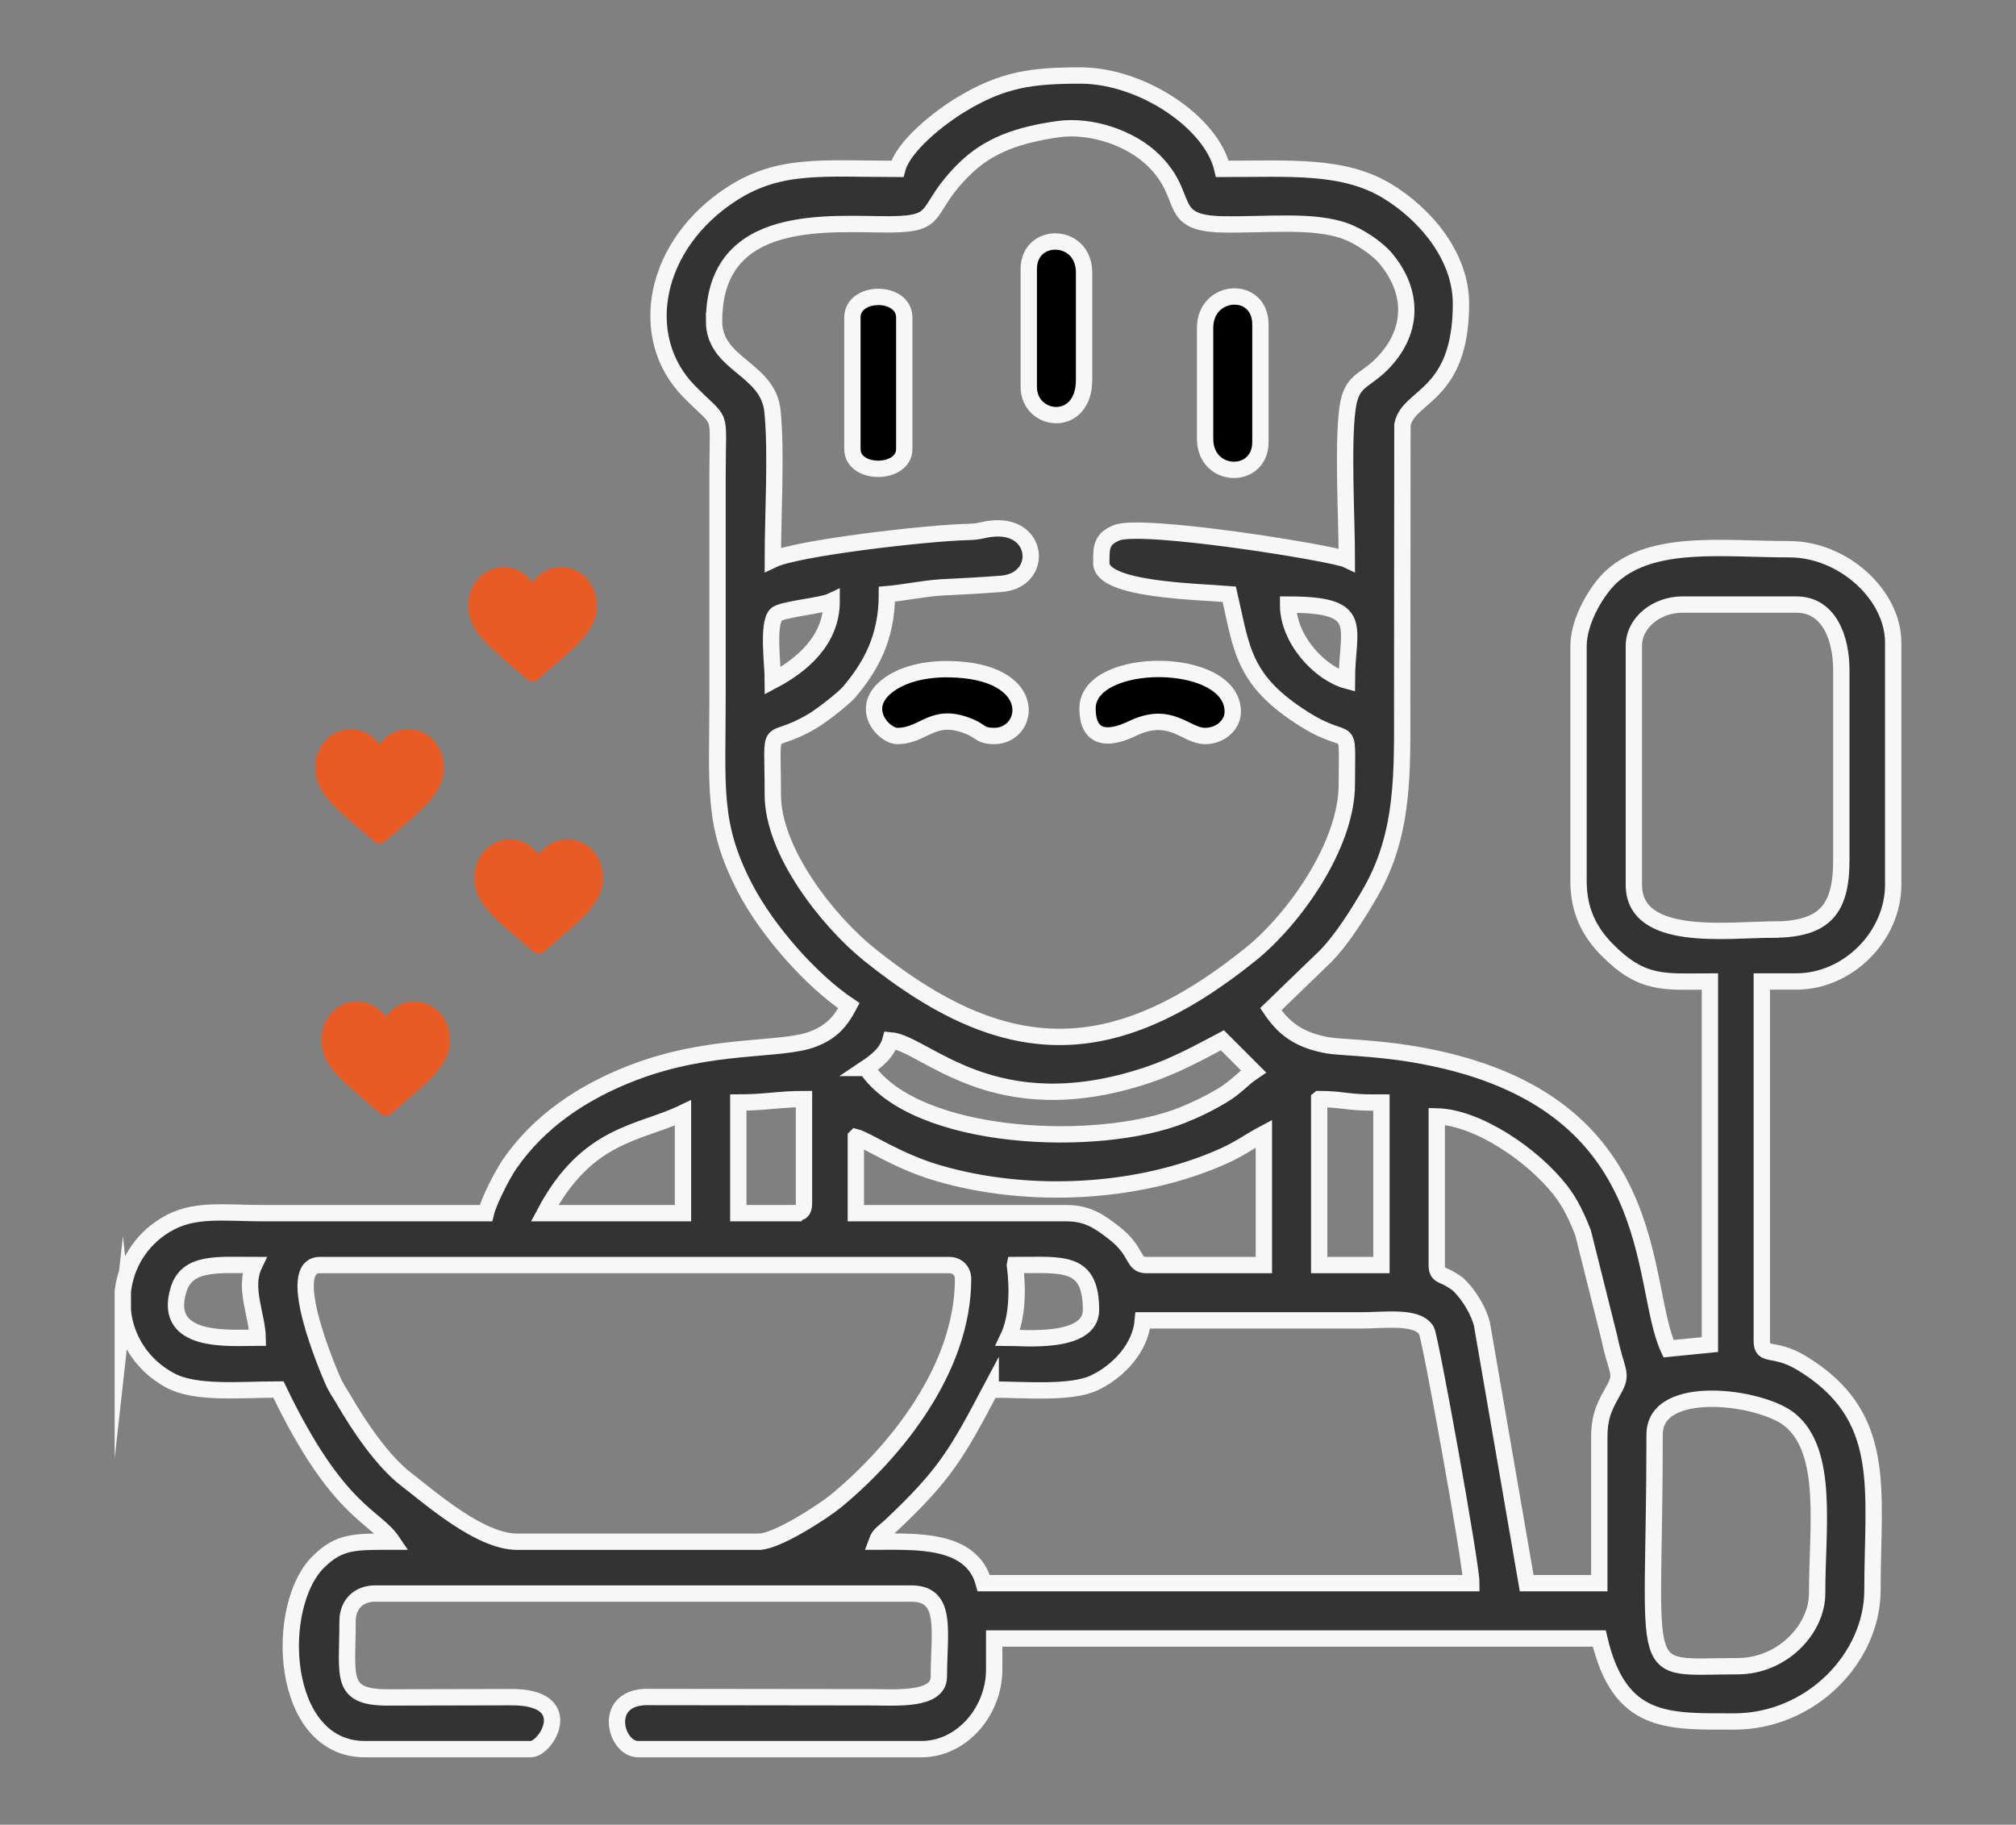
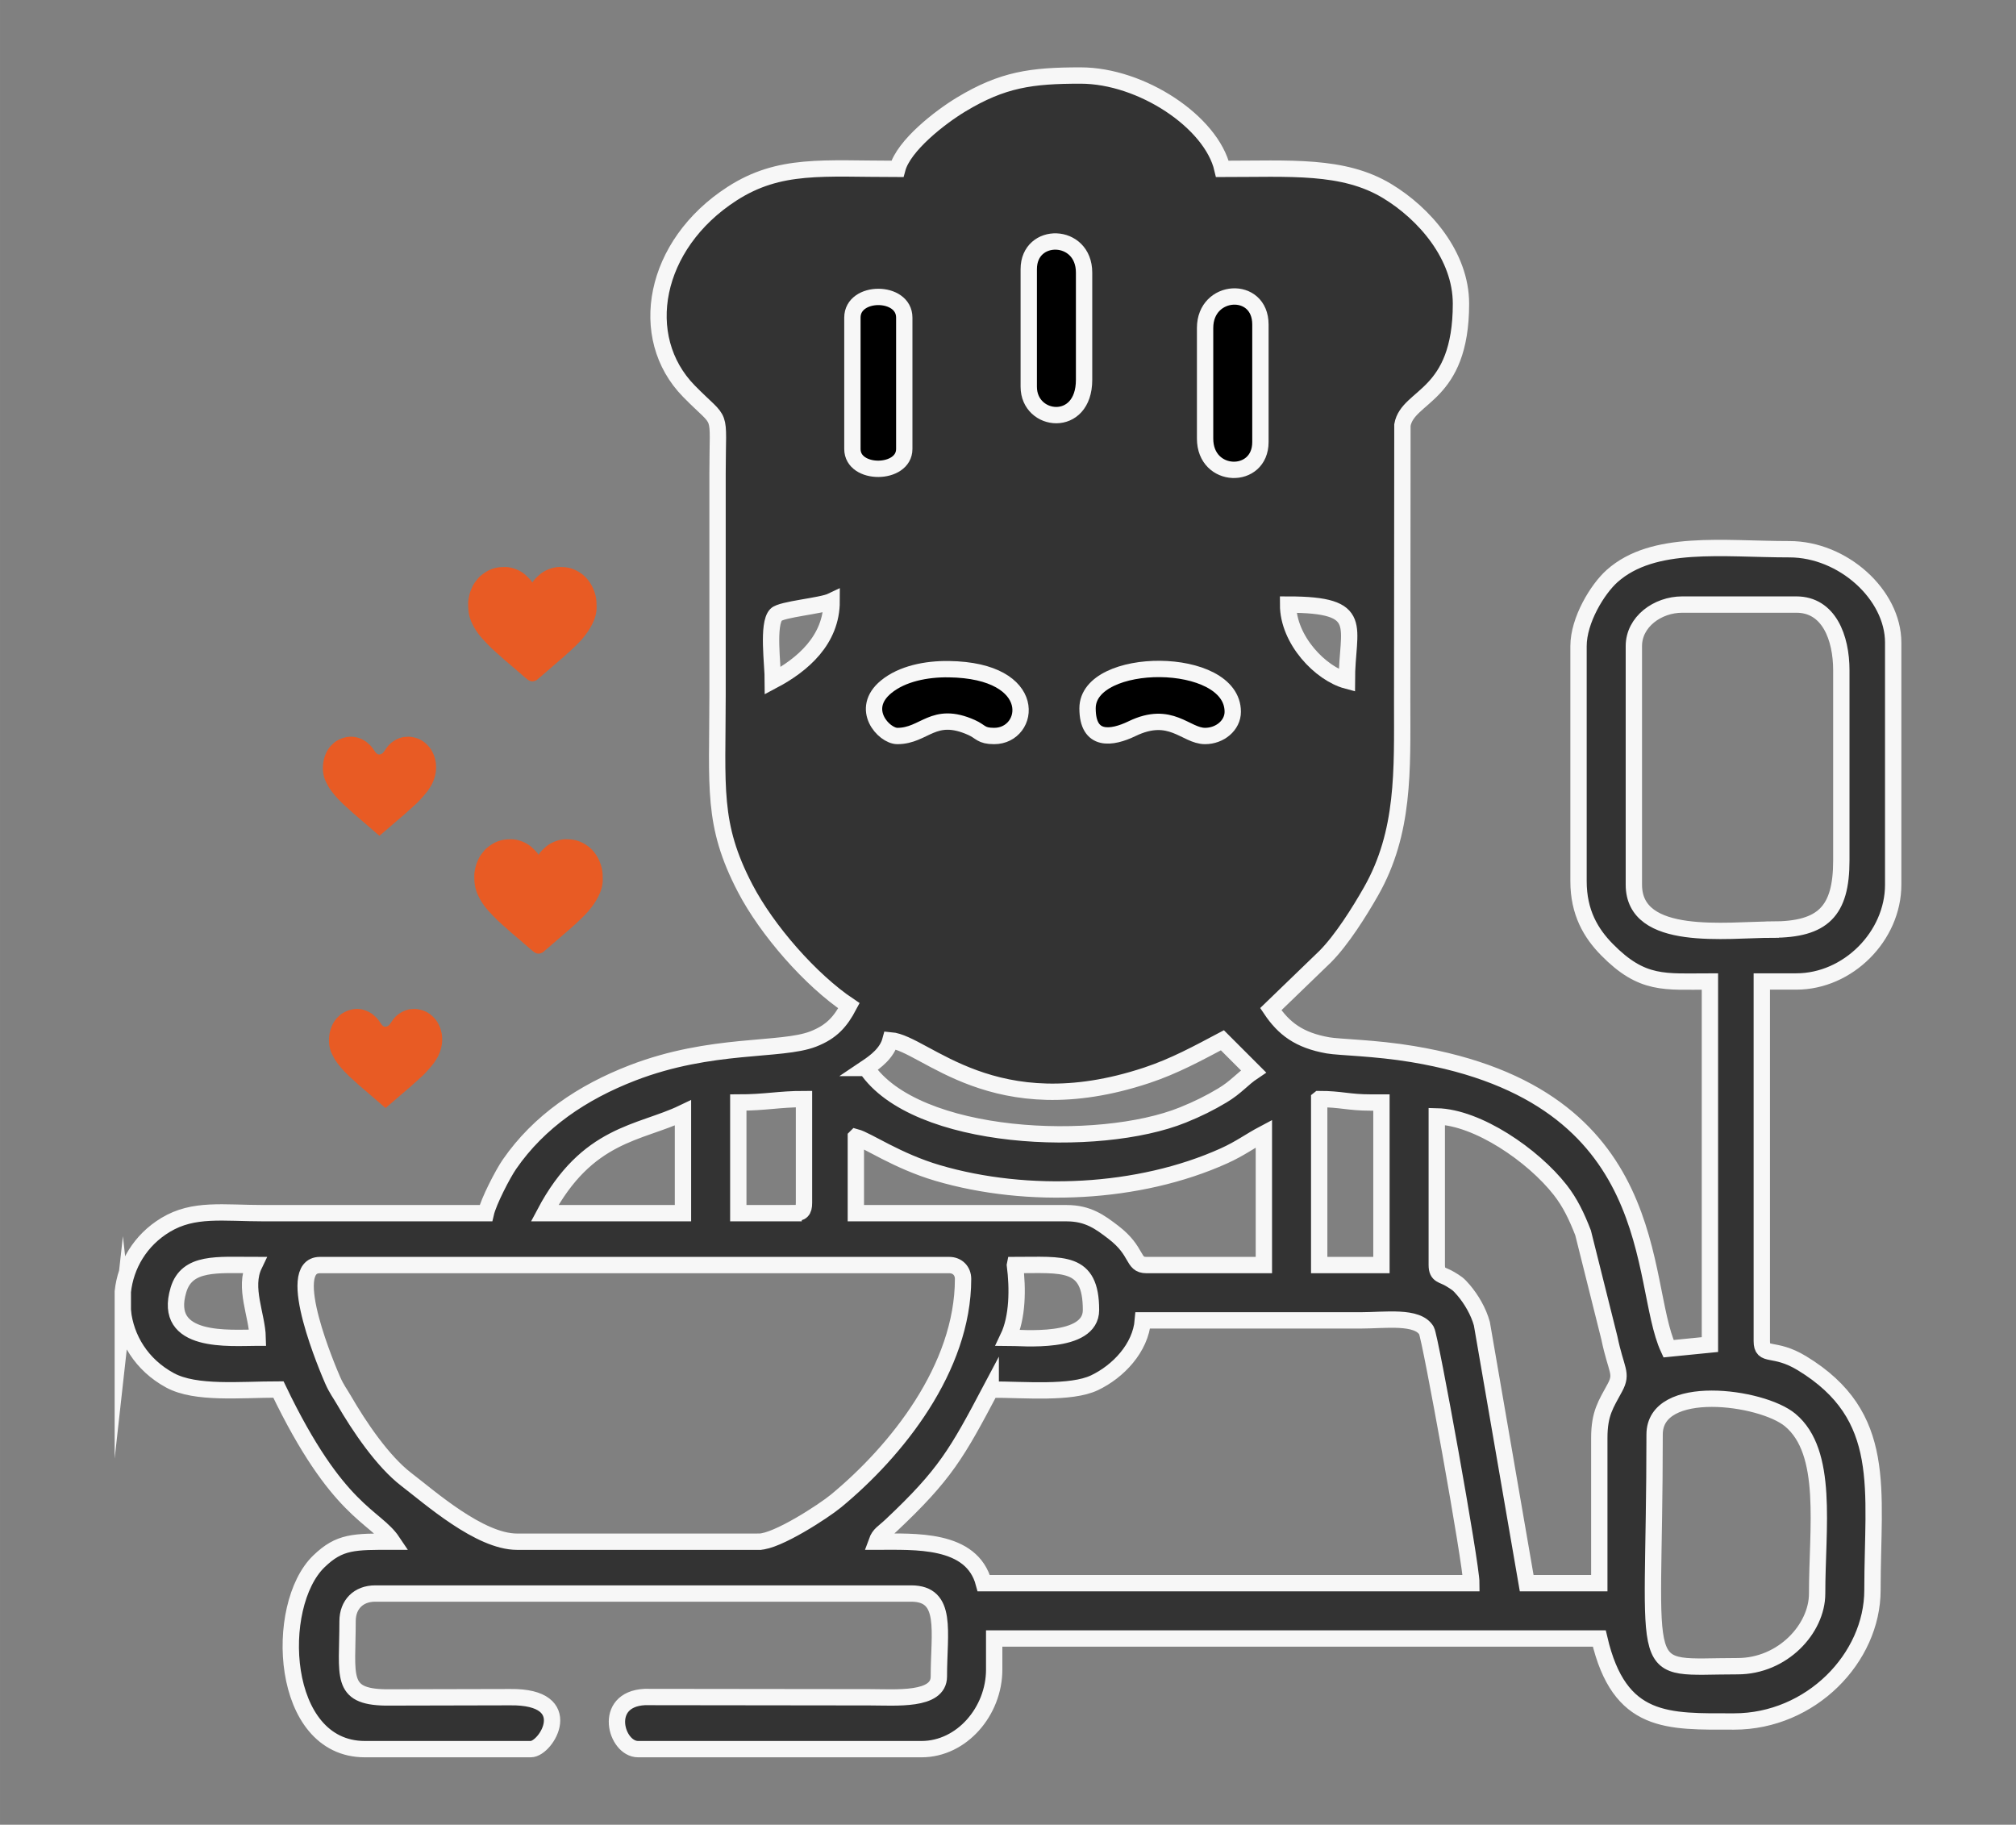
<svg xmlns="http://www.w3.org/2000/svg" xml:space="preserve" width="167.217mm" height="151.342mm" style="shape-rendering:geometricPrecision; text-rendering:geometricPrecision; image-rendering:optimizeQuality; fill-rule:evenodd; clip-rule:evenodd" viewBox="0 0 1439.03 1302.42">
  <rect x="0" y="0" width="1439.03" height="1302.42" fill="#808080" stroke="none" />
  <defs>
    <style type="text/css">       .str0 {stroke:#F7F7F7;stroke-width:11.66;stroke-miterlimit:22.926}    .fil3 {fill:none}    .fil1 {fill:black}    .fil0 {fill:#333333}    .fil2 {fill:#E85B24}     </style>
  </defs>
  <g id="Camada_x0020_1">
-     <path class="fil0 str0" d="M1240.31 1189.27c-73.99,0 -59.24,14.77 -59.24,-165.37 0,-37.4 76.41,-27.25 96.75,-10.36 27.74,23.05 19.26,76.71 19.26,123.9 0,25.05 -24.52,51.83 -56.77,51.83zm-1152.65 -253.46l0 -13.87c2.03,-18.74 12.31,-36.67 30.57,-47.66 20.05,-12.07 40.72,-8.35 70.63,-8.35 52.65,0 105.31,0 157.96,0 1.97,-8.47 12.1,-28.07 16.87,-34.96 21.08,-30.49 51.88,-51.34 87.82,-65.2 56.39,-21.75 105.77,-15.22 128.89,-24.14 13.28,-5.13 19.59,-12.46 25.58,-23.78 -27.29,-18.27 -58.44,-53.84 -74.09,-83.87 -23.88,-45.8 -19.7,-71.5 -19.7,-138.27 0,-52.65 -0.01,-105.31 0,-157.96 0.01,-46.9 4.21,-33.4 -20.44,-58.55 -37.71,-38.48 -25.57,-104.59 30.76,-140.93 33.97,-21.91 64.92,-17.73 118.02,-17.73 4.47,-16.75 30.63,-36.95 45.43,-45.89 29.83,-18.02 50.39,-20.75 85.38,-20.75 43.44,0 93.39,33.13 101.2,66.64 48.47,0 86.2,-3.11 117.52,15.76 26.71,16.1 52.79,46.09 52.79,80.49 0,66.79 -37.92,64.99 -41.79,86.56l-0.17 197.28c0,49.34 1.79,93.39 -22.28,135.68 -8.32,14.61 -20.86,34.56 -32.59,46.39l-38.92 37.59c9.25,13.82 20.12,22.19 40.8,25.84 8.16,1.44 33.4,1.71 60.42,6.22 181.09,30.17 160.86,163.18 182.68,210.3l29.56 -2.95 0 -259.16c-32.29,0 -48.19,2.99 -73.5,-22.76 -11.48,-11.68 -20.29,-26.49 -20.29,-48.82l0 -167.84c0,-18.51 13.59,-40.74 24.02,-50.02 29.47,-26.2 79.02,-19.09 126.54,-19.09 38.19,0 74.05,32.42 74.05,66.64l0 172.77c0,36.8 -32.31,69.11 -69.11,69.11l-24.68 0 0 256.69c0,11.93 8.5,3.53 28.65,15.78 61.98,37.7 50.34,89.68 50.34,161.93 0,48.48 -43.97,93.79 -98.73,93.79 -47.31,0 -81.9,2.41 -96.26,-59.24l-431.93 0 0 22.21c0,29.69 -23.1,56.77 -51.83,56.77l-202.39 0c-15.83,0 -25.77,-35.61 4.75,-37.21l160.62 0.19c18.59,0.01 49.36,2.75 49.36,-14.81 0,-32.02 6.64,-59.24 -19.75,-59.24l-382.57 0c-11.94,0 -19.75,7.81 -19.75,19.75 0,39.15 -5.8,53.83 27.03,54.42l89.05 -0.2c48.6,-0.59 25.97,37.1 14.73,37.1l-118.47 0c-60.92,0 -65.38,-102.52 -32.82,-134.02 14.84,-14.36 25.09,-14.08 52.57,-14.08 -12.56,-18.76 -39.1,-20.34 -81.45,-108.6 -27.25,0 -59.02,3.42 -77.38,-6.54 -20.44,-11.09 -31.57,-29.9 -33.69,-49.46zm619.52 56c24.47,0 57.23,3.17 74.12,-4.87 16.78,-7.99 32.84,-24.71 34.48,-44.5l155.5 0c17.42,-0 40.6,-3.58 46.98,7.32 2.67,4.57 32,166.65 32,180.26l-348.02 0c-8.59,-32.17 -49.16,-29.62 -76.51,-29.62 1.98,-5.48 4.62,-6.23 10.47,-11.74 38.47,-36.22 46.87,-51.29 70.98,-96.86zm-165.37 108.6l-172.77 0c-26.57,0 -62.09,-31.48 -78.99,-44.42 -16.9,-12.94 -33.74,-37.96 -44.55,-56.65 -2.82,-4.88 -5.26,-7.86 -8.03,-14.18 -2.69,-6.15 -35.49,-82.21 -9.11,-82.21l449.21 0c5.78,0 9.87,4.1 9.87,9.87 0,63.72 -47.62,122.99 -90.73,158.55 -8.72,7.19 -42.16,29.03 -54.89,29.03zm182.65 -197.46c34.3,0 54.3,-3.7 54.3,32.09 0,24.85 -49.48,19.75 -59.24,19.75 6.95,-14.49 7.09,-35.05 4.94,-51.83zm301.12 0l0 -106.13c29.18,0.65 68.71,27.73 88.13,52.55 7.08,9.05 11.78,18.91 16.31,30.59l18.77 75.02c4.84,23.45 9.6,24.93 3.95,35.44 -6.47,12.01 -11.15,18.32 -11.15,35.94l0 103.66 -51.83 0 -31.99 -185.21c-2.42,-8.81 -7.59,-17.53 -13.07,-23.96 -3.98,-4.68 -5.01,-5.05 -9.45,-7.83 -5.51,-3.44 -9.67,-2.37 -9.67,-10.08zm-841.66 51.83c-19.83,0 -68.18,4.65 -56.53,-34.12 6.09,-20.3 27.87,-17.71 54.07,-17.71 -7.75,16.14 2.11,35.76 2.47,51.83zm757.74 -170.31c15.66,0 20.61,2.47 37.02,2.47l7.4 0 0 116.01 -44.43 0 0 -118.47zm-330.74 27.15c8.18,2.18 29.37,17.08 58.32,25.6 64.52,18.98 143.82,15.11 204.38,-12.18 11.75,-5.3 18.29,-10.46 28.54,-15.88l0 93.79 -83.92 0c-10.19,0 -5.7,-9.73 -23.52,-23.38 -9.43,-7.22 -18,-13.64 -33.25,-13.64l-150.56 0 0 -54.3zm-123.41 -17.28l0 71.58 -98.73 0c30.33,-57.32 67.76,-56.72 98.73,-71.58zm78.98 71.58l-39.49 0 0 -78.98c19.52,0 28.97,-2.47 46.89,-2.47l0 74.05c0,5.69 -1.72,7.4 -7.4,7.4zm51.83 -103.66c6.91,-4.63 14.85,-10.64 17.28,-19.75 24.97,2.08 73.49,61.32 182.96,25 19.81,-6.57 36.87,-15.94 53.99,-25l22.21 22.21c-8.28,5.55 -12.24,11.18 -22.3,17.2 -8.86,5.3 -17.32,9.53 -28.08,13.88 -60.05,24.28 -191,18.81 -226.06,-33.54zm646.67 -98.73c-31.99,0 -98.73,9.41 -98.73,-32.09l0 -170.31c0,-17.19 16.76,-29.62 34.55,-29.62l81.45 0c23.22,0 32.09,23.65 32.09,46.9l0 135.75c0,36.31 -13.05,49.36 -49.36,49.36zm-345.55 -232.01c56.49,0 41.96,15.63 41.96,54.3 -18.81,-5.02 -41.96,-29.04 -41.96,-54.3zm-367.76 54.3c0,-11.4 -4.09,-40.42 2.3,-47.07 3.8,-3.96 32.32,-6.18 39.66,-9.7 0,27.74 -20.73,45.54 -41.96,56.77zm367.76 -54.3l0 0zm-409.72 -202.39c0,-78.76 83.82,-68.71 125.98,-69 37.74,-0.27 22.51,-10.28 53.52,-40.27 16.51,-15.96 37.27,-23.68 66.28,-27.7 22.55,-3.12 51.36,5.73 68.37,22.74 25.91,25.91 8.08,44.37 48.56,45.23 30.72,0.65 65.48,-3.74 88.68,5.11 9.13,3.48 21.68,11.7 27.87,19.03 20.55,24.35 20.11,53.41 -3.46,76.41 -12.18,11.89 -20.92,10.77 -23.64,30.66 -3.59,26.29 -0.5,78.99 -0.5,108.1 -9.78,-4.69 -146.63,-26.7 -164.53,-19.1 -10.94,4.64 -10.72,10.52 -10.72,21.57 0,19.2 67.87,20.26 91.32,22.21 8.98,38.56 9.12,61.41 53.79,89.37 34.16,21.38 30.13,-1.57 30.13,46.38 0,43.33 -37.55,96.2 -68.74,121.31 -99.65,80.25 -176.79,76.87 -272.25,0 -29.23,-23.54 -68.74,-73.29 -68.74,-113.91 0,-56.29 -5.28,-32.5 28.64,-52.81 6.32,-3.78 21.96,-15.86 26.1,-20.79 14.69,-17.5 26.71,-37.97 26.71,-69.55 11.51,-0.96 27.51,-4.3 39.54,-4.89 15.75,-0.77 25.91,-1.3 41.93,-2.5 30.1,-2.24 27.72,-41.67 -4.66,-39.53 -9.34,0.62 -8.29,2.26 -19.99,2.54 -28.49,0.7 -120.85,11.34 -138.27,19.7 0,-31.06 2.71,-76.58 -0.23,-105.9 -3.1,-30.89 -41.73,-32.93 -41.73,-64.41z" />
+     <path class="fil0 str0" d="M1240.31 1189.27c-73.99,0 -59.24,14.77 -59.24,-165.37 0,-37.4 76.41,-27.25 96.75,-10.36 27.74,23.05 19.26,76.71 19.26,123.9 0,25.05 -24.52,51.83 -56.77,51.83zm-1152.65 -253.46l0 -13.87c2.03,-18.74 12.31,-36.67 30.57,-47.66 20.05,-12.07 40.72,-8.35 70.63,-8.35 52.65,0 105.31,0 157.96,0 1.97,-8.47 12.1,-28.07 16.87,-34.96 21.08,-30.49 51.88,-51.34 87.82,-65.2 56.39,-21.75 105.77,-15.22 128.89,-24.14 13.28,-5.13 19.59,-12.46 25.58,-23.78 -27.29,-18.27 -58.44,-53.84 -74.09,-83.87 -23.88,-45.8 -19.7,-71.5 -19.7,-138.27 0,-52.65 -0.01,-105.31 0,-157.96 0.01,-46.9 4.21,-33.4 -20.44,-58.55 -37.71,-38.48 -25.57,-104.59 30.76,-140.93 33.97,-21.91 64.92,-17.73 118.02,-17.73 4.47,-16.75 30.63,-36.95 45.43,-45.89 29.83,-18.02 50.39,-20.75 85.38,-20.75 43.44,0 93.39,33.13 101.2,66.64 48.47,0 86.2,-3.11 117.52,15.76 26.71,16.1 52.79,46.09 52.79,80.49 0,66.79 -37.92,64.99 -41.79,86.56l-0.17 197.28c0,49.34 1.79,93.39 -22.28,135.68 -8.32,14.61 -20.86,34.56 -32.59,46.39l-38.92 37.59c9.25,13.82 20.12,22.19 40.8,25.84 8.16,1.44 33.4,1.71 60.42,6.22 181.09,30.17 160.86,163.18 182.68,210.3l29.56 -2.95 0 -259.16c-32.29,0 -48.19,2.99 -73.5,-22.76 -11.48,-11.68 -20.29,-26.49 -20.29,-48.82l0 -167.84c0,-18.51 13.59,-40.74 24.02,-50.02 29.47,-26.2 79.02,-19.09 126.54,-19.09 38.19,0 74.05,32.42 74.05,66.64l0 172.77c0,36.8 -32.31,69.11 -69.11,69.11l-24.68 0 0 256.69c0,11.93 8.5,3.53 28.65,15.78 61.98,37.7 50.34,89.68 50.34,161.93 0,48.48 -43.97,93.79 -98.73,93.79 -47.31,0 -81.9,2.41 -96.26,-59.24l-431.93 0 0 22.21c0,29.69 -23.1,56.77 -51.83,56.77l-202.39 0c-15.83,0 -25.77,-35.61 4.75,-37.21l160.62 0.19c18.59,0.01 49.36,2.75 49.36,-14.81 0,-32.02 6.64,-59.24 -19.75,-59.24l-382.57 0c-11.94,0 -19.75,7.81 -19.75,19.75 0,39.15 -5.8,53.83 27.03,54.42l89.05 -0.2c48.6,-0.59 25.97,37.1 14.73,37.1l-118.47 0c-60.92,0 -65.38,-102.52 -32.82,-134.02 14.84,-14.36 25.09,-14.08 52.57,-14.08 -12.56,-18.76 -39.1,-20.34 -81.45,-108.6 -27.25,0 -59.02,3.42 -77.38,-6.54 -20.44,-11.09 -31.57,-29.9 -33.69,-49.46zm619.52 56c24.47,0 57.23,3.17 74.12,-4.87 16.78,-7.99 32.84,-24.71 34.48,-44.5l155.5 0c17.42,-0 40.6,-3.58 46.98,7.32 2.67,4.57 32,166.65 32,180.26l-348.02 0c-8.59,-32.17 -49.16,-29.62 -76.51,-29.62 1.98,-5.48 4.62,-6.23 10.47,-11.74 38.47,-36.22 46.87,-51.29 70.98,-96.86zm-165.37 108.6l-172.77 0c-26.57,0 -62.09,-31.48 -78.99,-44.42 -16.9,-12.94 -33.74,-37.96 -44.55,-56.65 -2.82,-4.88 -5.26,-7.86 -8.03,-14.18 -2.69,-6.15 -35.49,-82.21 -9.11,-82.21l449.21 0c5.78,0 9.87,4.1 9.87,9.87 0,63.72 -47.62,122.99 -90.73,158.55 -8.72,7.19 -42.16,29.03 -54.89,29.03zm182.65 -197.46c34.3,0 54.3,-3.7 54.3,32.09 0,24.85 -49.48,19.75 -59.24,19.75 6.95,-14.49 7.09,-35.05 4.94,-51.83zm301.12 0l0 -106.13c29.18,0.65 68.71,27.73 88.13,52.55 7.08,9.05 11.78,18.91 16.31,30.59l18.77 75.02c4.84,23.45 9.6,24.93 3.95,35.44 -6.47,12.01 -11.15,18.32 -11.15,35.94l0 103.66 -51.83 0 -31.99 -185.21c-2.42,-8.81 -7.59,-17.53 -13.07,-23.96 -3.98,-4.68 -5.01,-5.05 -9.45,-7.83 -5.51,-3.44 -9.67,-2.37 -9.67,-10.08zm-841.66 51.83c-19.83,0 -68.18,4.65 -56.53,-34.12 6.09,-20.3 27.87,-17.71 54.07,-17.71 -7.75,16.14 2.11,35.76 2.47,51.83zm757.74 -170.31c15.66,0 20.61,2.47 37.02,2.47l7.4 0 0 116.01 -44.43 0 0 -118.47zm-330.74 27.15c8.18,2.18 29.37,17.08 58.32,25.6 64.52,18.98 143.82,15.11 204.38,-12.18 11.75,-5.3 18.29,-10.46 28.54,-15.88l0 93.79 -83.92 0c-10.19,0 -5.7,-9.73 -23.52,-23.38 -9.43,-7.22 -18,-13.64 -33.25,-13.64l-150.56 0 0 -54.3zm-123.41 -17.28l0 71.58 -98.73 0c30.33,-57.32 67.76,-56.72 98.73,-71.58zm78.98 71.58l-39.49 0 0 -78.98c19.52,0 28.97,-2.47 46.89,-2.47l0 74.05c0,5.69 -1.72,7.4 -7.4,7.4zm51.83 -103.66c6.91,-4.63 14.85,-10.64 17.28,-19.75 24.97,2.08 73.49,61.32 182.96,25 19.81,-6.57 36.87,-15.94 53.99,-25l22.21 22.21c-8.28,5.55 -12.24,11.18 -22.3,17.2 -8.86,5.3 -17.32,9.53 -28.08,13.88 -60.05,24.28 -191,18.81 -226.06,-33.54zm646.67 -98.73c-31.99,0 -98.73,9.41 -98.73,-32.09l0 -170.31c0,-17.19 16.76,-29.62 34.55,-29.62l81.45 0c23.22,0 32.09,23.65 32.09,46.9l0 135.75c0,36.31 -13.05,49.36 -49.36,49.36zm-345.55 -232.01c56.49,0 41.96,15.63 41.96,54.3 -18.81,-5.02 -41.96,-29.04 -41.96,-54.3zm-367.76 54.3c0,-11.4 -4.09,-40.42 2.3,-47.07 3.8,-3.96 32.32,-6.18 39.66,-9.7 0,27.74 -20.73,45.54 -41.96,56.77zm367.76 -54.3l0 0zm-409.72 -202.39z" />
    <path class="fil1 str0" d="M860.2 234.08l0 78.98c0,28.94 39.49,29.68 39.49,2.47l0 -83.92c0,-28.13 -39.49,-25.91 -39.49,2.47z" />
    <path class="fil1 str0" d="M734.33 192.12l0 83.92c0,25.61 39.49,30.03 39.49,-4.94l0 -76.51c0,-28.89 -39.49,-29.51 -39.49,-2.47z" />
    <path class="fil1 str0" d="M608.45 226.68l0 93.79c0,19.05 37.02,18.7 37.02,0l0 -93.79c0,-19.67 -37.02,-19.67 -37.02,0z" />
    <path class="fil1 str0" d="M640.54 525.33c19.57,0 25.56,-18.32 52.97,-6.07 6.8,3.04 6.6,6.07 16.14,6.07 26.03,0 33.27,-46.81 -32.44,-47.7 -16.13,-0.22 -33.27,3.23 -44.66,12.57 -19.36,15.88 -1.58,35.13 7.98,35.13z" />
    <path class="fil1 str0" d="M776.29 505.58c0,24.18 17.41,21.44 31.78,14.51 27.71,-13.38 38.21,5.24 52.13,5.24 10.56,0 19.75,-7.61 19.75,-17.28 0,-40.56 -103.66,-40.14 -103.66,-2.47z" />
-     <path class="fil2" d="M229.37 740.71c0,7.03 0.83,10.94 4.24,17.07 3.32,5.97 7.95,10.39 12.64,15.12 0.63,0.63 1.11,0.93 1.71,1.52 1.06,1.05 2.05,1.91 3.21,2.88l1.61 1.43c0.3,0.25 0.44,0.44 0.72,0.71 0.4,0.39 0.5,0.39 0.89,0.72 0.31,0.26 0.43,0.45 0.73,0.71 2.94,2.61 7.16,5.92 9.94,8.51 0.39,0.36 0.51,0.38 0.89,0.72 1.15,1.02 5.65,5.03 6.76,5.6 1.8,0.93 3.05,0.9 4.92,0.08 0.83,-0.36 1.14,-0.75 1.76,-1.28 1.16,-0.98 2.13,-1.81 3.29,-2.8l13.26 -11.45c0.36,-0.32 0.44,-0.31 0.8,-0.63l4.03 -3.67c0.38,-0.34 0.51,-0.36 0.9,-0.72 0.31,-0.29 0.5,-0.51 0.8,-0.81l3.14 -2.95c1.66,-1.66 3.66,-3.57 5.19,-5.38 5.1,-6.06 10.26,-14.02 10.26,-22.34 0,-5.32 -0.24,-8.24 -2.3,-13.28 -1.91,-4.67 -5.6,-9.37 -9.93,-11.92 -0.79,-0.47 -1.15,-0.75 -2.03,-1.19 -4.17,-2.07 -7.35,-2.63 -12.24,-2.63 -4.83,0 -10.6,2.42 -13.74,5.07 -0.73,0.62 -1.31,1.11 -1.98,1.78 -0.61,0.61 -1.35,1.26 -1.86,1.9 -0.45,0.57 -1.41,1.51 -1.58,2.18l-0.36 0c-0.34,-1.29 -4.23,-4.85 -5.43,-5.86 -3.12,-2.64 -8.89,-5.07 -13.74,-5.07 -4.77,0 -8.07,0.54 -12.12,2.57 -2.02,1.01 -5.85,3.72 -7.15,5.39 -2.21,2.85 -3.29,3.74 -4.89,7.65 -0.62,1.51 -1.17,2.91 -1.56,4.71 -0.36,1.65 -0.79,3.79 -0.79,5.66z" />
    <path class="fil2" d="M274.86 732.82c4.54,0 3.62,-5.4 11.16,-9.98 1.91,-1.16 4.78,-2.44 7.65,-2.56 1.77,-0.07 2.25,-0.3 4.74,0.1 5.66,0.91 9.37,3.48 12.76,7.66 0.81,0.99 1.36,2.03 1.96,3.23 3.54,7.04 3.3,15.18 -0.39,22.6 -0.32,0.64 -0.66,1.16 -0.97,1.71l-1.98 3.04c-0.35,0.5 -0.71,0.92 -1.1,1.41 -2.07,2.59 -6.49,7.62 -8.75,9.34 -0.52,0.39 -0.82,0.72 -1.3,1.21l-6.81 6.08c-0.33,0.28 -0.37,0.25 -0.7,0.55l-15.9 13.65c-0.36,-0.24 -0.35,-0.29 -0.68,-0.58 -0.33,-0.28 -0.38,-0.28 -0.7,-0.55l-9.6 -8.31c-0.33,-0.28 -0.37,-0.25 -0.7,-0.55 -0.27,-0.25 -0.36,-0.38 -0.65,-0.6l-6.94 -5.96c-0.55,-0.43 -0.79,-0.8 -1.3,-1.21l-4.04 -3.66c-1.04,-0.8 -1.75,-1.63 -2.66,-2.54 -0.87,-0.87 -1.65,-1.62 -2.51,-2.5 -0.49,-0.51 -0.63,-0.83 -1.16,-1.35 -0.56,-0.55 -0.74,-0.89 -1.25,-1.43l-2.22 -2.79c-1.92,-2.61 -2.44,-3.74 -3.86,-6.53 -3.79,-7.5 -2.51,-18.85 3.3,-25.42l1.34 -1.34c1.07,-0.93 1.56,-1.54 2.88,-2.32 7.43,-4.4 14.68,-3.98 21.33,0.59l2.66 2.36c1.1,1.09 2.62,3.11 3.43,4.45 0.58,0.97 1.73,2.22 2.97,2.22z" />
    <path class="fil2" d="M338.54 624.99c0,7.03 0.83,10.94 4.24,17.07 3.32,5.97 7.95,10.39 12.64,15.12 0.63,0.63 1.11,0.93 1.71,1.52 1.06,1.05 2.05,1.91 3.21,2.88l1.61 1.43c0.3,0.25 0.44,0.44 0.72,0.71 0.4,0.39 0.5,0.39 0.89,0.72 0.31,0.26 0.43,0.44 0.73,0.71 2.94,2.62 7.15,5.92 9.94,8.51 0.39,0.36 0.51,0.38 0.89,0.72 1.15,1.02 5.65,5.03 6.76,5.6 1.8,0.93 3.06,0.9 4.93,0.08 0.83,-0.36 1.14,-0.75 1.76,-1.28 1.16,-0.98 2.13,-1.81 3.29,-2.8l13.26 -11.45c0.36,-0.32 0.44,-0.31 0.8,-0.63l4.03 -3.67c0.38,-0.34 0.51,-0.36 0.9,-0.72 0.31,-0.29 0.5,-0.51 0.8,-0.81l3.14 -2.95c1.66,-1.66 3.66,-3.57 5.19,-5.38 5.1,-6.06 10.26,-14.02 10.26,-22.34 0,-5.32 -0.24,-8.24 -2.3,-13.28 -1.91,-4.67 -5.6,-9.37 -9.93,-11.92 -0.79,-0.47 -1.15,-0.75 -2.03,-1.19 -4.17,-2.07 -7.35,-2.63 -12.24,-2.63 -4.83,0 -10.6,2.42 -13.74,5.07 -0.73,0.62 -1.31,1.11 -1.98,1.78 -0.61,0.61 -1.35,1.26 -1.86,1.9 -0.45,0.57 -1.41,1.51 -1.59,2.18l-0.36 0c-0.35,-1.29 -4.23,-4.85 -5.43,-5.86 -3.12,-2.64 -8.89,-5.07 -13.74,-5.07 -4.77,0 -8.07,0.54 -12.12,2.57 -2.02,1.01 -5.85,3.72 -7.15,5.39 -2.21,2.85 -3.29,3.74 -4.89,7.65 -0.62,1.51 -1.17,2.91 -1.56,4.71 -0.36,1.65 -0.79,3.79 -0.79,5.66z" />
    <path class="fil2" d="M384.03 617.11c4.54,0 3.62,-5.4 11.16,-9.98 1.91,-1.16 4.78,-2.45 7.65,-2.56 1.77,-0.07 2.25,-0.3 4.74,0.1 5.66,0.91 9.37,3.48 12.76,7.66 0.81,0.99 1.36,2.03 1.97,3.23 3.54,7.04 3.3,15.18 -0.39,22.6 -0.32,0.64 -0.66,1.16 -0.97,1.71l-1.98 3.03c-0.35,0.5 -0.71,0.92 -1.1,1.41 -2.07,2.58 -6.49,7.62 -8.75,9.34 -0.52,0.4 -0.82,0.72 -1.3,1.21l-6.81 6.08c-0.33,0.28 -0.37,0.25 -0.7,0.55l-15.9 13.65c-0.36,-0.24 -0.35,-0.29 -0.68,-0.58 -0.33,-0.28 -0.38,-0.28 -0.7,-0.55l-9.6 -8.31c-0.33,-0.28 -0.37,-0.25 -0.7,-0.55 -0.28,-0.24 -0.36,-0.37 -0.65,-0.6l-6.94 -5.96c-0.55,-0.43 -0.79,-0.8 -1.3,-1.2l-4.04 -3.66c-1.04,-0.8 -1.75,-1.63 -2.65,-2.54 -0.87,-0.87 -1.66,-1.61 -2.51,-2.5 -0.49,-0.51 -0.63,-0.83 -1.16,-1.35 -0.56,-0.55 -0.74,-0.89 -1.25,-1.43l-2.22 -2.79c-1.92,-2.61 -2.44,-3.74 -3.85,-6.53 -3.79,-7.5 -2.51,-18.85 3.3,-25.42l1.34 -1.34c1.07,-0.93 1.56,-1.53 2.88,-2.32 7.43,-4.4 14.68,-3.98 21.33,0.59l2.66 2.36c1.1,1.09 2.62,3.11 3.43,4.45 0.58,0.96 1.73,2.22 2.97,2.22z" />
-     <path class="fil2" d="M225 546.39c0,7.03 0.83,10.94 4.24,17.07 3.32,5.97 7.95,10.39 12.64,15.12 0.63,0.63 1.11,0.93 1.71,1.52 1.06,1.05 2.05,1.91 3.21,2.88l1.61 1.43c0.3,0.25 0.44,0.44 0.72,0.71 0.4,0.39 0.5,0.39 0.89,0.72 0.31,0.26 0.43,0.44 0.73,0.71 2.94,2.62 7.15,5.92 9.94,8.51 0.39,0.36 0.51,0.38 0.89,0.72 1.15,1.02 5.65,5.03 6.76,5.6 1.8,0.93 3.06,0.9 4.93,0.08 0.83,-0.36 1.14,-0.76 1.76,-1.28 1.16,-0.98 2.13,-1.81 3.29,-2.8l13.26 -11.45c0.36,-0.32 0.44,-0.31 0.8,-0.63l4.03 -3.67c0.38,-0.34 0.51,-0.36 0.9,-0.72 0.31,-0.29 0.5,-0.51 0.8,-0.81l3.14 -2.95c1.66,-1.66 3.66,-3.57 5.19,-5.38 5.1,-6.06 10.26,-14.02 10.26,-22.34 0,-5.32 -0.24,-8.24 -2.3,-13.28 -1.91,-4.67 -5.6,-9.37 -9.93,-11.92 -0.79,-0.47 -1.15,-0.76 -2.03,-1.19 -4.17,-2.07 -7.35,-2.63 -12.24,-2.63 -4.83,0 -10.6,2.42 -13.74,5.07 -0.73,0.62 -1.31,1.11 -1.98,1.78 -0.61,0.61 -1.35,1.26 -1.86,1.9 -0.45,0.57 -1.41,1.51 -1.59,2.18l-0.36 0c-0.35,-1.29 -4.24,-4.85 -5.43,-5.86 -3.12,-2.64 -8.89,-5.07 -13.74,-5.07 -4.77,0 -8.07,0.54 -12.12,2.57 -2.02,1.01 -5.85,3.72 -7.15,5.39 -2.21,2.85 -3.29,3.74 -4.89,7.65 -0.62,1.51 -1.17,2.91 -1.56,4.71 -0.36,1.65 -0.79,3.79 -0.79,5.66z" />
    <path class="fil2" d="M270.5 538.51c4.54,0 3.62,-5.4 11.16,-9.98 1.91,-1.16 4.78,-2.45 7.65,-2.56 1.77,-0.07 2.25,-0.3 4.74,0.1 5.66,0.91 9.37,3.48 12.76,7.66 0.81,0.99 1.36,2.03 1.97,3.23 3.54,7.04 3.3,15.18 -0.39,22.6 -0.32,0.64 -0.66,1.16 -0.97,1.71l-1.98 3.03c-0.35,0.5 -0.71,0.92 -1.1,1.41 -2.07,2.58 -6.49,7.62 -8.75,9.34 -0.52,0.39 -0.82,0.72 -1.3,1.21l-6.81 6.08c-0.33,0.28 -0.37,0.25 -0.7,0.55l-15.9 13.65c-0.36,-0.24 -0.35,-0.29 -0.68,-0.58 -0.33,-0.28 -0.38,-0.28 -0.7,-0.55l-9.6 -8.31c-0.33,-0.28 -0.37,-0.25 -0.7,-0.55 -0.28,-0.24 -0.36,-0.37 -0.65,-0.6l-6.94 -5.96c-0.55,-0.43 -0.79,-0.8 -1.3,-1.2l-4.04 -3.66c-1.04,-0.8 -1.75,-1.63 -2.65,-2.54 -0.87,-0.87 -1.66,-1.61 -2.51,-2.5 -0.49,-0.51 -0.63,-0.83 -1.16,-1.35 -0.56,-0.55 -0.74,-0.89 -1.25,-1.43l-2.22 -2.79c-1.92,-2.61 -2.44,-3.74 -3.85,-6.53 -3.79,-7.51 -2.51,-18.85 3.3,-25.42l1.34 -1.34c1.07,-0.93 1.56,-1.53 2.88,-2.32 7.43,-4.4 14.68,-3.98 21.33,0.59l2.66 2.36c1.1,1.09 2.62,3.11 3.43,4.45 0.58,0.96 1.73,2.22 2.97,2.22z" />
    <path class="fil2" d="M334.17 430.67c0,7.03 0.83,10.94 4.24,17.07 3.32,5.97 7.95,10.39 12.64,15.12 0.63,0.63 1.11,0.93 1.7,1.52 1.06,1.05 2.05,1.91 3.21,2.88l1.61 1.43c0.3,0.25 0.44,0.44 0.72,0.71 0.4,0.39 0.5,0.39 0.89,0.72 0.31,0.26 0.43,0.44 0.73,0.71 2.94,2.62 7.16,5.92 9.94,8.51 0.39,0.36 0.51,0.38 0.89,0.72 1.15,1.02 5.65,5.03 6.76,5.6 1.8,0.93 3.06,0.9 4.92,0.08 0.83,-0.36 1.14,-0.75 1.76,-1.28 1.17,-0.98 2.13,-1.81 3.29,-2.8l13.26 -11.45c0.36,-0.32 0.44,-0.31 0.8,-0.63l4.03 -3.67c0.38,-0.34 0.51,-0.36 0.9,-0.72 0.31,-0.29 0.5,-0.51 0.8,-0.81l3.14 -2.95c1.66,-1.66 3.66,-3.57 5.19,-5.38 5.1,-6.06 10.26,-14.02 10.26,-22.34 0,-5.32 -0.24,-8.24 -2.3,-13.28 -1.91,-4.67 -5.6,-9.37 -9.93,-11.92 -0.79,-0.47 -1.15,-0.75 -2.03,-1.19 -4.17,-2.07 -7.35,-2.63 -12.24,-2.63 -4.83,0 -10.61,2.42 -13.74,5.07 -0.73,0.62 -1.31,1.11 -1.98,1.78 -0.61,0.61 -1.35,1.26 -1.86,1.9 -0.45,0.57 -1.41,1.51 -1.59,2.18l-0.36 0c-0.35,-1.29 -4.23,-4.85 -5.43,-5.86 -3.12,-2.64 -8.89,-5.07 -13.74,-5.07 -4.77,0 -8.07,0.54 -12.12,2.57 -2.02,1.01 -5.85,3.72 -7.15,5.39 -2.21,2.85 -3.29,3.74 -4.89,7.65 -0.62,1.51 -1.17,2.91 -1.56,4.71 -0.36,1.65 -0.79,3.79 -0.79,5.66z" />
    <path class="fil2" d="M379.66 422.79c4.54,0 3.62,-5.4 11.16,-9.98 1.91,-1.16 4.78,-2.45 7.65,-2.56 1.77,-0.07 2.25,-0.3 4.74,0.1 5.66,0.91 9.37,3.48 12.76,7.66 0.81,0.99 1.36,2.03 1.96,3.23 3.54,7.04 3.3,15.18 -0.39,22.6 -0.32,0.64 -0.66,1.16 -0.97,1.71l-1.98 3.04c-0.35,0.5 -0.71,0.92 -1.1,1.41 -2.07,2.58 -6.49,7.62 -8.75,9.34 -0.52,0.39 -0.82,0.72 -1.3,1.21l-6.81 6.08c-0.33,0.28 -0.37,0.25 -0.7,0.55l-15.9 13.65c-0.36,-0.24 -0.35,-0.29 -0.68,-0.58 -0.33,-0.28 -0.38,-0.28 -0.7,-0.55l-9.6 -8.31c-0.33,-0.28 -0.37,-0.25 -0.7,-0.55 -0.27,-0.24 -0.36,-0.37 -0.65,-0.61l-6.94 -5.96c-0.55,-0.43 -0.79,-0.8 -1.3,-1.2l-4.04 -3.66c-1.04,-0.8 -1.75,-1.63 -2.66,-2.54 -0.87,-0.87 -1.66,-1.61 -2.51,-2.5 -0.49,-0.51 -0.63,-0.82 -1.16,-1.35 -0.56,-0.55 -0.74,-0.89 -1.25,-1.43l-2.22 -2.79c-1.91,-2.61 -2.44,-3.74 -3.85,-6.53 -3.8,-7.5 -2.51,-18.85 3.3,-25.42l1.34 -1.34c1.07,-0.93 1.56,-1.53 2.88,-2.31 7.43,-4.4 14.68,-3.98 21.33,0.59l2.66 2.36c1.1,1.09 2.62,3.11 3.43,4.45 0.58,0.96 1.73,2.22 2.97,2.22z" />
    <rect class="fil3" x="-0" y="-0" width="1439.03" height="1302.42" />
  </g>
</svg>